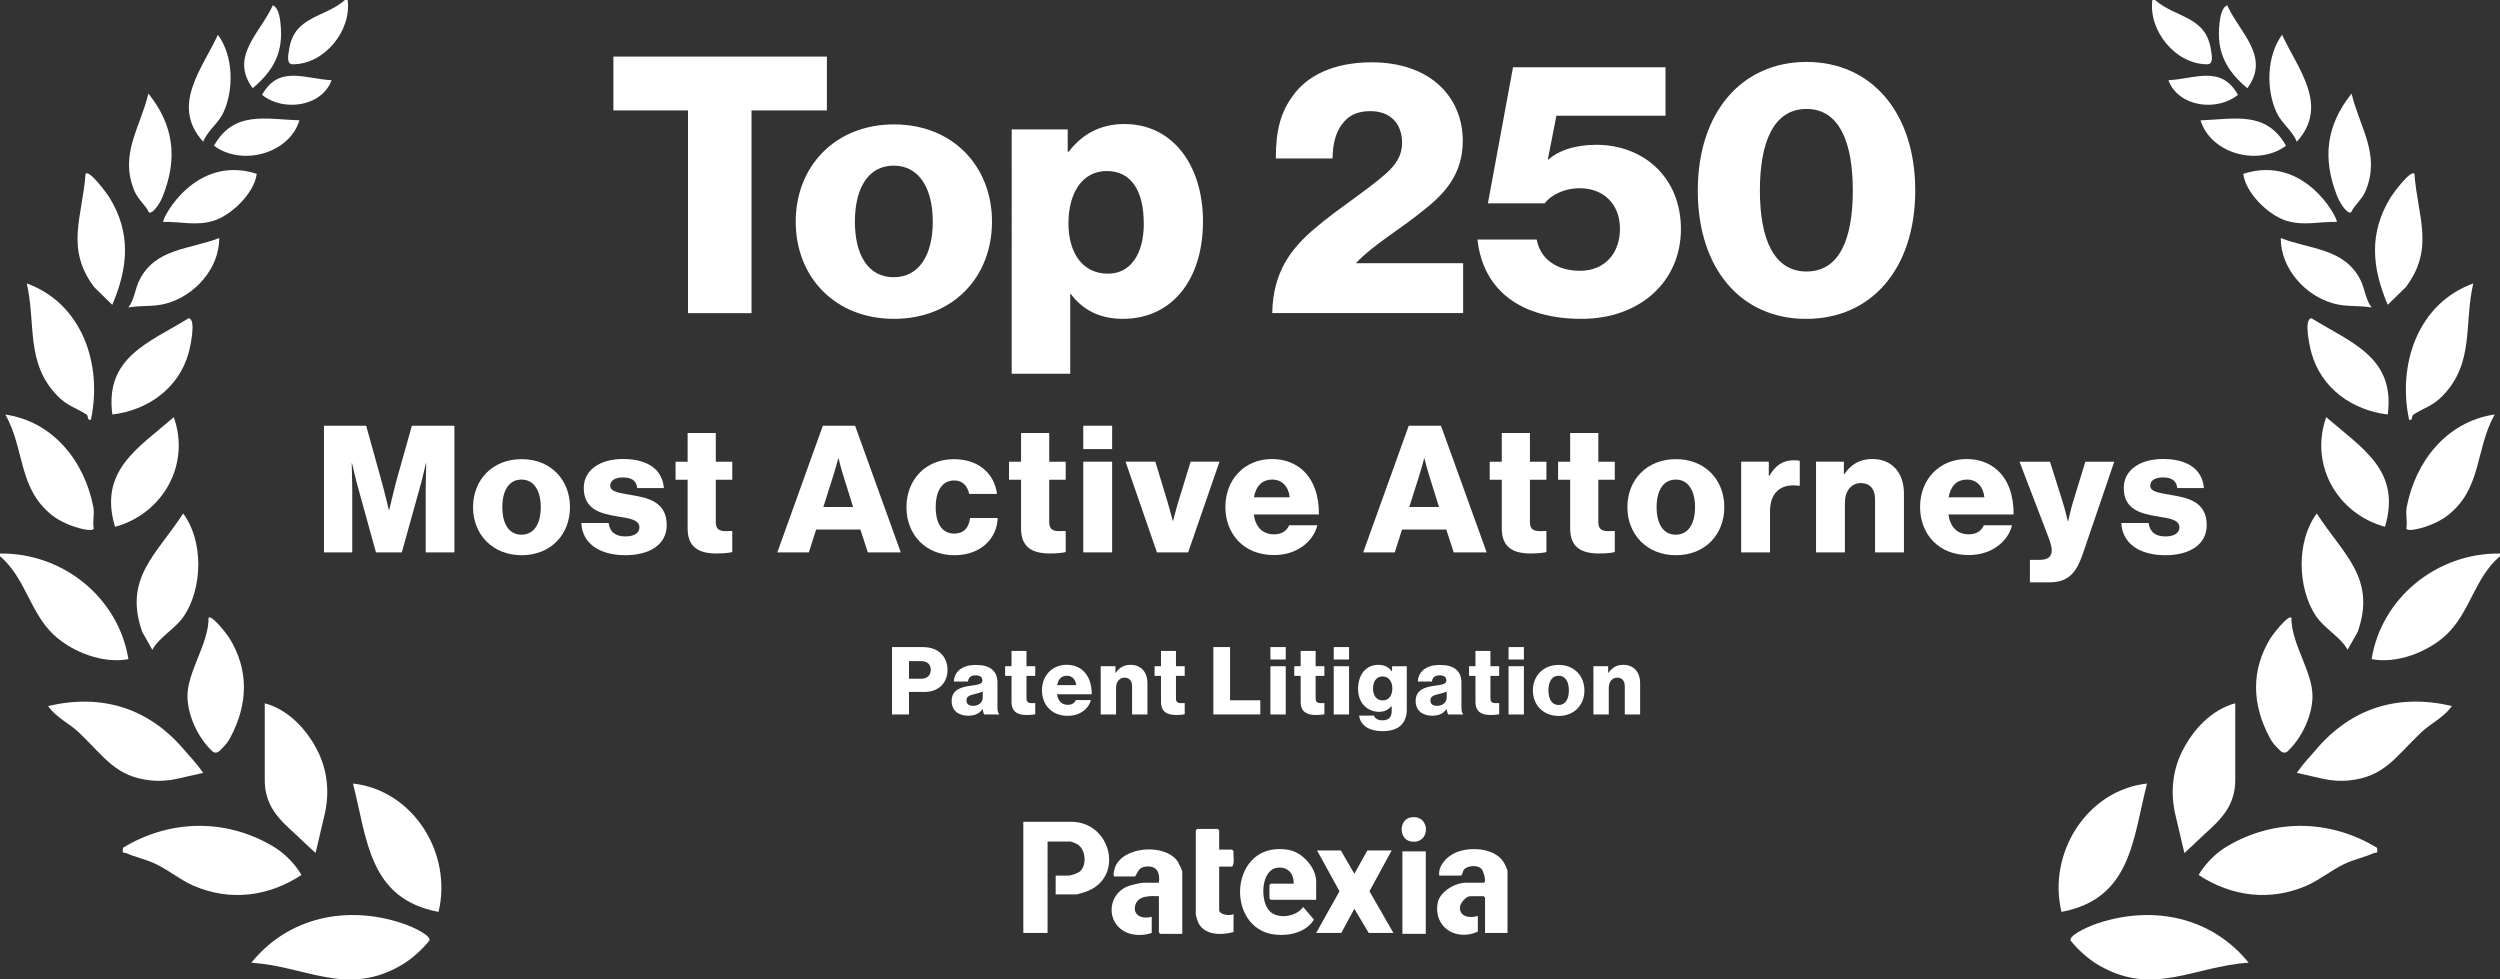
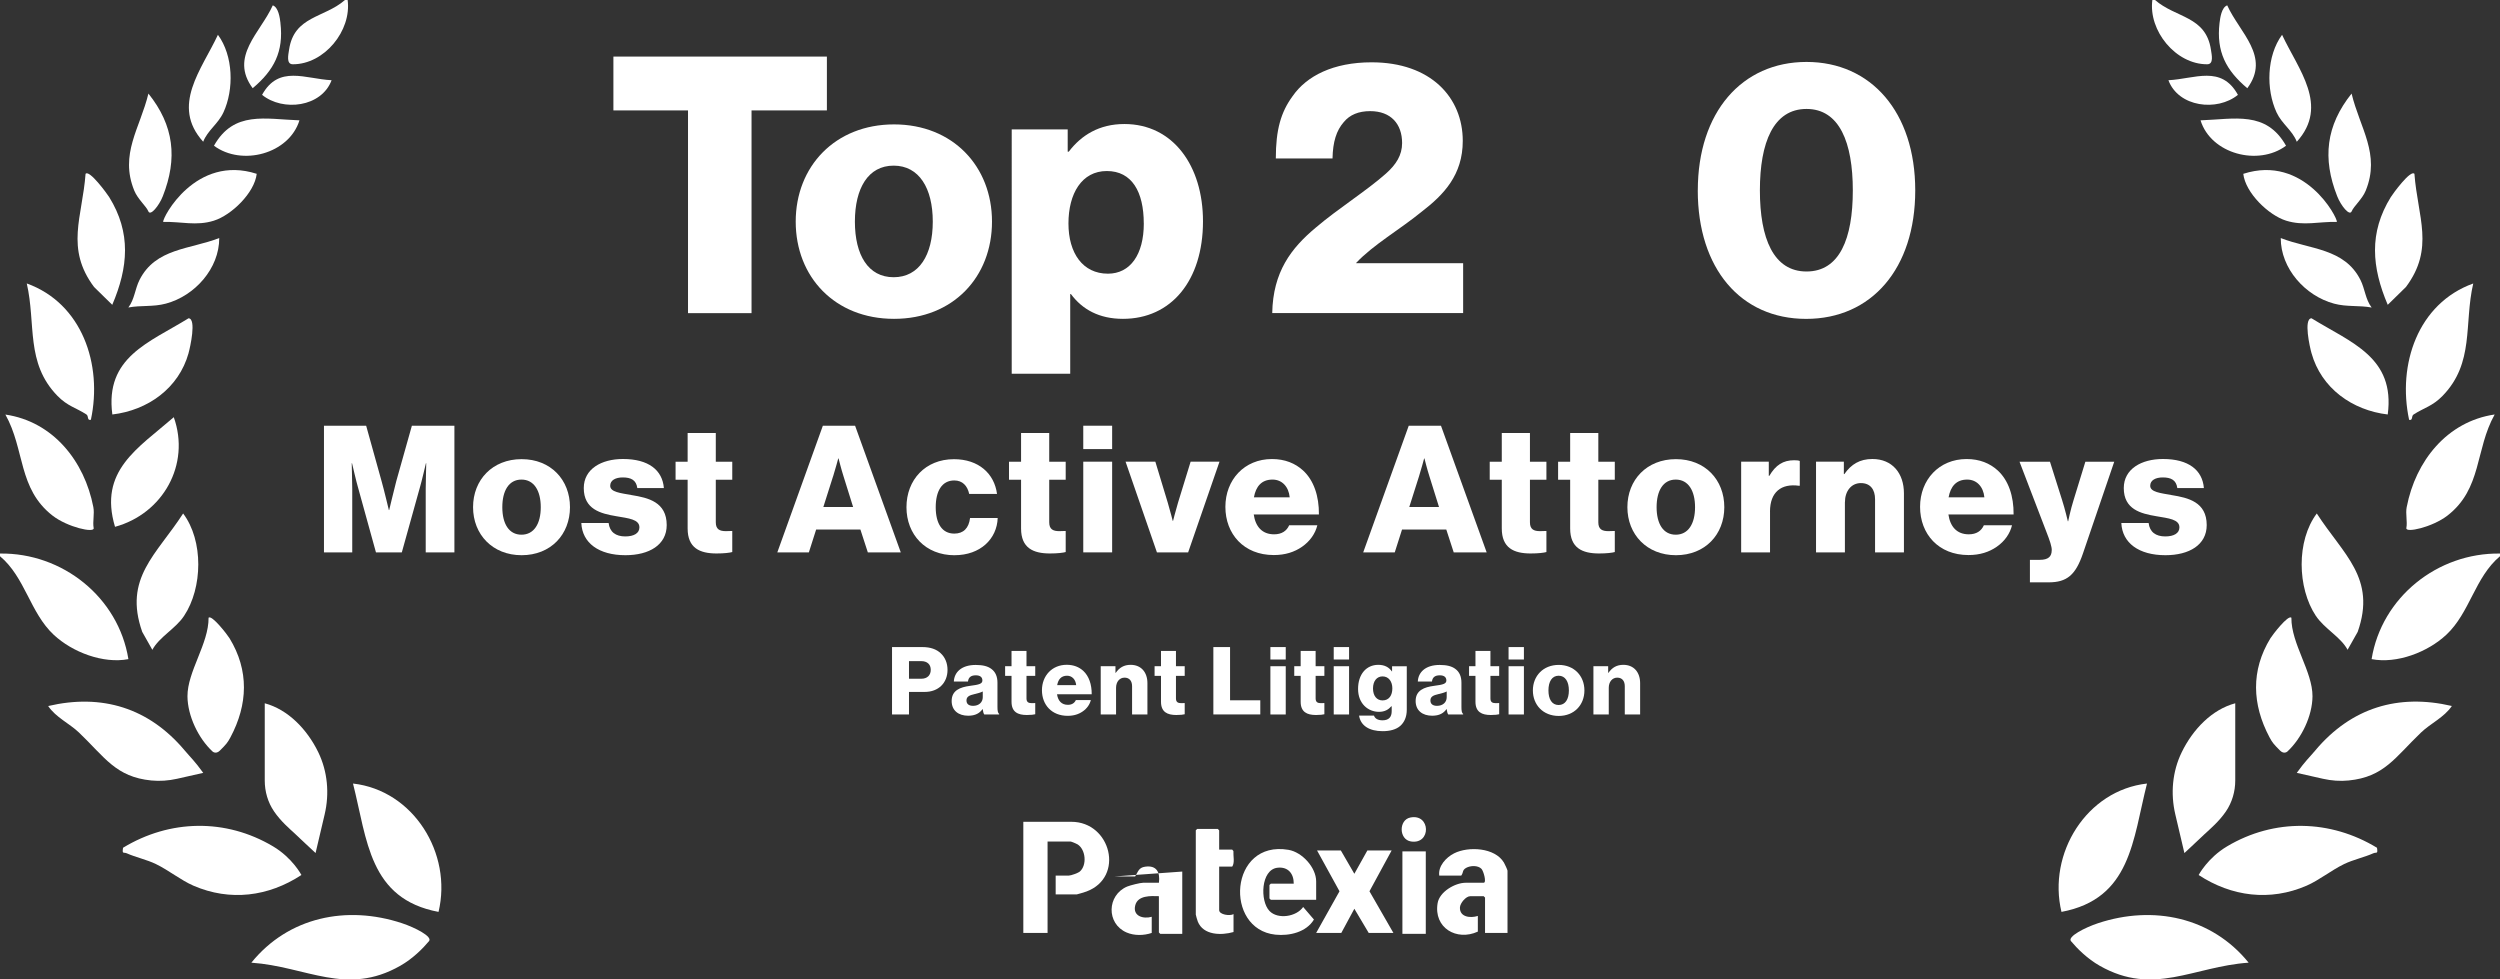
<svg xmlns="http://www.w3.org/2000/svg" id="Layer_2" data-name="Layer 2" viewBox="0 0 663.18 259.83">
  <rect x="0" y="0" width="663.18" height="259.83" fill="#333333" stroke="none" />
  <defs>
    <style>
      .cls-1 {
        fill: #fff;
      }
    </style>
  </defs>
  <g id="Layer_2-2" data-name="Layer 2">
    <g>
      <g>
        <path class="cls-1" d="M182.52,29.29h-19.8v-14.28h56.63v14.28h-19.99v53.78h-16.85V29.29Z" />
        <path class="cls-1" d="M211.08,58.79c0-14.66,10.47-25.79,26.08-25.79s25.99,11.14,25.99,25.79-10.28,25.79-25.99,25.79-26.08-11.14-26.08-25.79ZM247.44,58.79c0-8.85-3.62-14.85-10.38-14.85s-10.28,6-10.28,14.85,3.52,14.75,10.28,14.75,10.38-5.9,10.38-14.75Z" />
        <path class="cls-1" d="M268.38,34.33h14.85v5.9h.29c3.33-4.38,8.09-7.33,14.75-7.33,12.95,0,20.85,11.14,20.85,25.79,0,15.8-8.47,25.89-21.23,25.89-6.28,0-10.76-2.47-13.8-6.57h-.19v21.13h-15.52V34.33ZM303.41,59.27c0-8.38-3.14-13.9-9.8-13.9s-10.18,6-10.18,13.9,3.81,13.33,10.47,13.33c5.9,0,9.52-5.04,9.52-13.33Z" />
        <path class="cls-1" d="M349,60.41c5.9-5.04,13.52-9.8,18.66-14.37,2.67-2.38,4.28-4.85,4.28-8.09,0-5.04-2.95-8.47-8.47-8.47-3.05,0-5.42.95-7.04,2.95-1.9,2.19-2.86,5.14-2.95,9.61h-15.04c0-7.61,1.33-12.28,4.47-16.56,3.71-5.33,10.76-8.95,20.94-8.95,15.71,0,24.18,9.33,24.18,20.84,0,9.04-5.04,14.28-10.85,18.75-5.81,4.76-12.85,8.76-17.42,13.61v.09h28.37v13.23h-50.64c.19-10.95,5.04-17.23,11.52-22.65Z" />
-         <path class="cls-1" d="M391.93,63.55h15.71c1.05,5.52,5.71,8.28,11.52,8.28,6.47,0,10.57-4.57,10.57-11.14s-4.38-10.76-10.66-10.76c-4.19,0-7.62,1.81-9.33,4h-15.04l6.66-36.08h40.45v12.85h-28.94l-2.28,11.61h.19c2.38-2.19,6.76-3.9,12.66-3.9,12.47,0,22.46,8.57,22.46,22.37s-10.76,23.8-26.37,23.8-26.08-7.14-27.6-21.04Z" />
        <path class="cls-1" d="M450.38,50.51c0-20.75,11.71-34.08,28.84-34.08s28.84,13.33,28.84,34.08-11.61,34.08-28.94,34.08-28.75-13.33-28.75-34.08ZM491.5,50.51c0-12.66-3.52-21.61-12.28-21.61s-12.37,8.85-12.37,21.61,3.62,21.51,12.37,21.51,12.28-8.66,12.28-21.51Z" />
      </g>
      <g>
        <path class="cls-1" d="M14.26,168.4c4.92,4.59,13.08,7.73,19.8,6.45-2.65-16.42-17.5-28.25-34.06-28.01v.71c6.69,5.61,7.96,14.97,14.26,20.85Z" />
        <path class="cls-1" d="M77.68,17.05c8.34.03,15.62-8.9,14.54-17.05h-.71c-5.48,4.81-13.5,4.19-14.83,13.19-.2,1.35-.8,3.86,1,3.86Z" />
        <path class="cls-1" d="M32.64,224.89c-.29,1.8.15,1.1.99,1.47,2.34,1.05,5.31,1.67,7.77,2.87,3.39,1.65,6.61,4.28,9.9,5.71,9.74,4.22,19.92,2.91,28.66-2.83,0,0-2.37-4.54-7.57-7.62-12.52-7.42-27.34-7.14-39.74.39Z" />
        <path class="cls-1" d="M66.68,255.37c14.69,1.03,25.18,8.97,39.49.83,3.32-1.89,5.98-4.56,7.64-6.55,1-1.19-3.72-3.61-7.21-4.76-14.6-4.82-30.1-1.66-39.92,10.48Z" />
        <path class="cls-1" d="M12.77,187.28c2.04,3.03,5.63,4.61,8.19,7.05,6.88,6.59,9.77,11.78,19.19,12.71,2.27.22,4.57.05,6.8-.45l6.96-1.57c-2.31-3.2-3.23-3.95-4.98-6.02-9.46-11.21-21.86-15.05-36.16-11.71Z" />
        <path class="cls-1" d="M78.4,221.31c1.79,1.65,3.04,2.9,5.31,4.98l2.41-10.25c1.3-5.52.79-11.36-1.68-16.47-2.98-6.14-8.07-11.37-14.21-13.01v20.5c0,2.92.83,5.79,2.48,8.2,1.78,2.61,4.1,4.58,5.7,6.05Z" />
        <path class="cls-1" d="M93.64,207.85c3.8,14.97,4.24,30.58,22.69,34.05,3.72-15.51-6.67-32.25-22.69-34.05Z" />
        <path class="cls-1" d="M13.96,136.79c3.95,3.07,11.14,4.68,10.89,3.3-.32-1.74.26-3.77-.09-5.58-2.34-12.16-10.66-22.68-23.33-24.54,5.22,9.29,3.3,19.66,12.54,26.83Z" />
        <path class="cls-1" d="M55.33,163.87c.06,6.87-5.64,14.28-5.6,20.85.04,5.18,2.88,11.12,6.65,14.63,0,0,.86.82,1.93-.22,1.7-1.69,2.08-2.15,2.83-3.56,4.62-8.67,4.98-17.71-.26-26.27-.5-.83-4.7-6.32-5.55-5.43Z" />
        <path class="cls-1" d="M22.92,109.94c.66.43.11,1.68,1.19,1.42,3.14-14.69-2.33-30.88-17.01-36.17,2.49,10.74-.38,21.06,8.13,29.81,2.67,2.75,4.91,3.14,7.69,4.94Z" />
        <path class="cls-1" d="M40.42,172.37c1.83-3.41,6.13-5.56,8.4-8.98,4.96-7.45,5.2-19.96-.24-27.18-7.01,10.9-15.88,17.12-10.85,31.41l2.68,4.75Z" />
        <path class="cls-1" d="M29.78,80.86c4.23-9.92,5.07-19.1-.83-28.6-.49-.79-5.25-7.34-6.25-6.15-.85,11.43-5.43,19.74,2.25,30.02l4.83,4.73Z" />
        <path class="cls-1" d="M50.02,93.65c.41-1.46,2.15-9.12,0-9.22-10.48,6.48-22.23,10.3-20.22,25.52,9.43-1.11,17.63-6.97,20.23-16.3Z" />
        <path class="cls-1" d="M30.51,139.75c12.71-3.48,20.06-16.52,15.59-29.08-9.51,8.27-20.03,14.22-15.59,29.08Z" />
        <path class="cls-1" d="M39.35,56.06c.56,1.34,2.85-1.5,3.84-4.01,3.96-10.04,2.97-18.75-3.82-27.23-2.22,9.2-7.71,16.06-3.75,25.75.92,2.26,3.16,4.12,3.73,5.49Z" />
        <path class="cls-1" d="M58.16,63.14c-7.74,3.04-16.89,2.66-21.15,11.12-1.22,2.43-1.3,5.11-2.96,7.31,3.37-.63,6.53-.11,9.96-1.03,7.65-2.04,14.18-9.31,14.15-17.41Z" />
        <path class="cls-1" d="M56.76,58.53c4.65-1.46,10.77-7.38,11.34-12.42-16.21-5.23-25.04,11.67-24.82,12.76,4.78-.13,8.77,1.15,13.49-.34Z" />
        <path class="cls-1" d="M59.27,29.83c2.83-6.12,2.64-15.02-1.46-20.6-4.27,9.18-12.58,18.79-3.91,28.37,1.17-3.01,3.96-4.72,5.36-7.77Z" />
        <path class="cls-1" d="M56.76,38.66c7.37,5.48,19.92,2.18,22.68-6.74-9.03-.3-17.41-2.63-22.68,6.74Z" />
        <path class="cls-1" d="M74.4,6.11c-.16-1.41-.54-4.16-2.04-4.69-3.26,7.26-11.56,13.57-5.33,21.98,5.67-4.77,8.25-9.69,7.36-17.29Z" />
        <path class="cls-1" d="M87.96,21.28c-6.97-.34-14.02-4.12-18.44,3.88,5.52,4.5,15.78,3.27,18.44-3.88Z" />
        <path class="cls-1" d="M629.12,174.85c6.72,1.29,14.88-1.86,19.8-6.45,6.3-5.88,7.57-15.24,14.26-20.85v-.71c-16.56-.24-31.41,11.59-34.06,28.01Z" />
        <path class="cls-1" d="M585.5,17.05c1.81,0,1.2-2.51,1-3.86-1.34-8.99-9.35-8.38-14.83-13.19h-.71c-1.08,8.15,6.2,17.08,14.54,17.05Z" />
        <path class="cls-1" d="M583.23,232.11c8.74,5.73,18.93,7.05,28.66,2.83,3.29-1.43,6.51-4.06,9.9-5.71,2.47-1.2,5.43-1.82,7.77-2.87.83-.38,1.28.33.99-1.47-12.4-7.53-27.22-7.82-39.74-.39-5.21,3.09-7.57,7.62-7.57,7.62Z" />
        <path class="cls-1" d="M556.58,244.89c-3.48,1.15-8.2,3.57-7.21,4.76,1.66,1.99,4.32,4.66,7.64,6.55,14.31,8.13,24.8.19,39.49-.83-9.83-12.13-25.32-15.3-39.92-10.48Z" />
        <path class="cls-1" d="M614.25,199c-1.75,2.07-2.67,2.82-4.98,6.02l6.96,1.57c2.23.5,4.53.68,6.8.45,9.42-.93,12.31-6.12,19.19-12.71,2.56-2.45,6.15-4.03,8.19-7.05-14.3-3.34-26.7.51-36.16,11.71Z" />
        <path class="cls-1" d="M578.74,199.57c-2.48,5.1-2.99,10.94-1.69,16.47l2.41,10.25c2.27-2.08,3.52-3.32,5.31-4.98,1.59-1.47,3.92-3.44,5.7-6.05,1.64-2.41,2.48-5.28,2.48-8.2v-20.5c-6.15,1.64-11.23,6.87-14.21,13.01Z" />
        <path class="cls-1" d="M546.85,241.9c18.45-3.47,18.89-19.08,22.69-34.05-16.03,1.8-26.41,18.54-22.69,34.05Z" />
        <path class="cls-1" d="M638.43,134.5c-.35,1.81.23,3.85-.09,5.58-.25,1.38,6.93-.24,10.89-3.3,9.24-7.16,7.32-17.53,12.54-26.83-12.67,1.86-20.99,12.38-23.33,24.54Z" />
        <path class="cls-1" d="M602.29,169.3c-5.24,8.56-4.87,17.59-.26,26.27.75,1.41,1.13,1.86,2.83,3.56,1.07,1.04,1.93.22,1.93.22,3.77-3.51,6.61-9.45,6.65-14.63.04-6.57-5.66-13.97-5.6-20.85-.85-.89-5.05,4.61-5.55,5.43Z" />
        <path class="cls-1" d="M639.07,111.37c1.08.26.53-1,1.19-1.42,2.78-1.79,5.01-2.19,7.69-4.94,8.51-8.75,5.64-19.07,8.13-29.81-14.69,5.29-20.15,21.48-17.01,36.17Z" />
        <path class="cls-1" d="M614.35,163.39c2.28,3.42,6.57,5.57,8.4,8.98l2.68-4.75c5.03-14.29-3.84-20.51-10.85-31.41-5.43,7.22-5.2,19.72-.24,27.18Z" />
        <path class="cls-1" d="M638.23,76.13c7.68-10.28,3.1-18.59,2.25-30.02-1.01-1.19-5.77,5.36-6.25,6.15-5.89,9.5-5.05,18.67-.83,28.6l4.83-4.73Z" />
        <path class="cls-1" d="M613.17,84.43c-2.16.1-.42,7.76,0,9.22,2.6,9.33,10.8,15.19,20.23,16.3,2.01-15.22-9.73-19.04-20.22-25.52Z" />
-         <path class="cls-1" d="M617.08,110.66c-4.47,12.56,2.88,25.61,15.59,29.08,4.44-14.86-6.08-20.81-15.59-29.08Z" />
        <path class="cls-1" d="M623.83,56.06c.57-1.38,2.81-3.23,3.73-5.49,3.95-9.69-1.54-16.55-3.75-25.75-6.78,8.49-7.78,17.19-3.82,27.23.99,2.52,3.28,5.35,3.84,4.01Z" />
        <path class="cls-1" d="M605.02,63.14c-.03,8.09,6.5,15.36,14.15,17.41,3.43.92,6.6.4,9.96,1.03-1.67-2.21-1.75-4.89-2.96-7.31-4.25-8.46-13.41-8.08-21.15-11.12Z" />
        <path class="cls-1" d="M595.08,46.11c.57,5.04,6.68,10.96,11.34,12.42,4.72,1.48,8.7.21,13.49.34.22-1.09-8.61-17.99-24.82-12.76Z" />
        <path class="cls-1" d="M609.28,37.6c8.67-9.58.36-19.19-3.91-28.37-4.1,5.58-4.29,14.48-1.46,20.6,1.41,3.04,4.2,4.76,5.36,7.77Z" />
        <path class="cls-1" d="M606.42,38.66c-5.28-9.36-13.65-7.04-22.68-6.74,2.76,8.92,15.31,12.22,22.68,6.74Z" />
        <path class="cls-1" d="M596.15,23.4c6.23-8.4-2.06-14.72-5.33-21.98-1.5.53-1.87,3.28-2.04,4.69-.88,7.6,1.7,12.52,7.36,17.29Z" />
        <path class="cls-1" d="M575.22,21.28c2.66,7.15,12.93,8.38,18.44,3.88-4.42-8-11.47-4.22-18.44-3.88Z" />
        <path class="cls-1" d="M85.97,146.53h7.47v-16.87c0-1.36-.14-6.77-.14-6.77h.09s1.17,5.08,1.55,6.3l4.79,17.34h6.86l4.84-17.39c.38-1.22,1.55-6.25,1.55-6.25h.09s-.14,5.36-.14,6.72v16.92h7.61v-33.6h-11.28l-4.14,14.71c-.56,2.12-1.88,7.66-1.88,7.66h-.09s-1.32-5.54-1.93-7.66l-4.09-14.71h-11.19v33.6Z" />
        <path class="cls-1" d="M138.37,147.28c7.75,0,12.83-5.5,12.83-12.74s-5.08-12.74-12.83-12.74-12.88,5.5-12.88,12.74,5.17,12.74,12.88,12.74ZM138.33,127.22c3.34,0,5.12,2.96,5.12,7.33s-1.79,7.29-5.12,7.29-5.08-2.91-5.08-7.29,1.74-7.33,5.08-7.33Z" />
        <path class="cls-1" d="M165.87,142.3c-2.54,0-4.14-1.17-4.42-3.57h-7.24c.23,5.31,4.65,8.55,11.7,8.55,6.3,0,10.95-2.73,10.95-7.99,0-6.16-4.98-7.24-9.21-7.94-3.05-.56-5.78-.8-5.78-2.49,0-1.5,1.46-2.21,3.34-2.21,2.12,0,3.57.66,3.85,2.82h7.05c-.38-4.75-4.04-7.71-10.86-7.71-5.69,0-10.39,2.63-10.39,7.71,0,5.64,4.46,6.77,8.65,7.47,3.2.56,6.11.8,6.11,2.96,0,1.55-1.46,2.4-3.76,2.4Z" />
        <path class="cls-1" d="M182.41,140.19c0,5.17,3.2,6.63,7.66,6.63,2.07,0,3.53-.19,4.18-.38v-5.59c-.28,0-1.03.05-1.69.05-1.64,0-2.68-.47-2.68-2.35v-11.28h4.37v-4.79h-4.37v-7.61h-7.47v7.61h-3.2v4.79h3.2v12.92Z" />
        <path class="cls-1" d="M216.49,140.47h11.75l1.97,6.06h8.74l-12.12-33.6h-8.55l-12.08,33.6h8.37l1.93-6.06ZM221,126.37c.56-1.74,1.36-4.75,1.36-4.75h.09s.75,3.01,1.32,4.75l2.54,8.13h-7.9l2.58-8.13Z" />
        <path class="cls-1" d="M253.24,147.28c6.81,0,11.23-4.32,11.42-9.87h-7.33c-.33,2.73-1.79,4.14-4.18,4.14-3.29,0-4.93-2.73-4.93-7s1.64-7.1,4.93-7.1c2.16,0,3.48,1.41,3.95,3.57h7.38c-.71-5.4-4.89-9.21-11.42-9.21-7.61,0-12.6,5.5-12.6,12.74s5.03,12.74,12.78,12.74Z" />
        <path class="cls-1" d="M270.86,140.19c0,5.17,3.2,6.63,7.66,6.63,2.07,0,3.53-.19,4.18-.38v-5.59c-.28,0-1.03.05-1.69.05-1.64,0-2.68-.47-2.68-2.35v-11.28h4.37v-4.79h-4.37v-7.61h-7.47v7.61h-3.2v4.79h3.2v12.92Z" />
        <rect class="cls-1" x="287.36" y="122.47" width="7.66" height="24.06" />
        <rect class="cls-1" x="287.36" y="112.93" width="7.66" height="6.2" />
        <path class="cls-1" d="M315.18,146.53l8.32-24.06h-7.66l-3.34,10.86c-.71,2.4-1.32,4.84-1.32,4.84h-.09s-.61-2.44-1.32-4.84l-3.29-10.86h-7.9l8.32,24.06h8.27Z" />
        <path class="cls-1" d="M337.89,147.24c3.05,0,5.5-.8,7.52-2.21,2.11-1.46,3.52-3.52,4.04-5.69h-7.47c-.66,1.5-1.97,2.4-4,2.4-3.15,0-4.93-2.02-5.4-5.26h17.29c.05-4.89-1.36-9.07-4.23-11.7-2.07-1.88-4.79-3.01-8.22-3.01-7.33,0-12.36,5.5-12.36,12.69s4.89,12.78,12.83,12.78ZM337.56,127.22c2.49,0,4.28,1.83,4.56,4.7h-9.49c.52-2.87,2.02-4.7,4.93-4.7Z" />
        <path class="cls-1" d="M371.91,140.47h11.75l1.97,6.06h8.74l-12.12-33.6h-8.55l-12.08,33.6h8.37l1.93-6.06ZM376.42,126.37c.56-1.74,1.36-4.75,1.36-4.75h.09s.75,3.01,1.32,4.75l2.54,8.13h-7.89l2.58-8.13Z" />
        <path class="cls-1" d="M398.38,140.19c0,5.17,3.2,6.63,7.66,6.63,2.07,0,3.53-.19,4.18-.38v-5.59c-.28,0-1.03.05-1.69.05-1.64,0-2.68-.47-2.68-2.35v-11.28h4.37v-4.79h-4.37v-7.61h-7.47v7.61h-3.2v4.79h3.2v12.92Z" />
        <path class="cls-1" d="M416.52,140.19c0,5.17,3.2,6.63,7.66,6.63,2.07,0,3.53-.19,4.18-.38v-5.59c-.28,0-1.03.05-1.69.05-1.64,0-2.68-.47-2.68-2.35v-11.28h4.37v-4.79h-4.37v-7.61h-7.47v7.61h-3.2v4.79h3.2v12.92Z" />
        <path class="cls-1" d="M444.58,147.28c7.75,0,12.83-5.5,12.83-12.74s-5.08-12.74-12.83-12.74-12.88,5.5-12.88,12.74,5.17,12.74,12.88,12.74ZM444.53,127.22c3.34,0,5.12,2.96,5.12,7.33s-1.79,7.29-5.12,7.29-5.08-2.91-5.08-7.29,1.74-7.33,5.08-7.33Z" />
        <path class="cls-1" d="M469.53,135.72c0-5.22,3.01-7.52,7.71-6.86h.19v-6.58c-.33-.14-.8-.19-1.5-.19-2.91,0-4.89,1.27-6.58,4.14h-.14v-3.76h-7.33v24.06h7.66v-10.81Z" />
        <path class="cls-1" d="M489.41,133.23c0-2.96,1.69-5.08,4.23-5.08s3.76,1.74,3.76,4.28v14.1h7.66v-15.65c0-5.36-3.1-9.12-8.37-9.12-3.34,0-5.64,1.41-7.43,4h-.14v-3.29h-7.38v24.06h7.66v-13.3Z" />
        <path class="cls-1" d="M522.17,147.24c3.05,0,5.5-.8,7.52-2.21,2.12-1.46,3.52-3.52,4.04-5.69h-7.47c-.66,1.5-1.97,2.4-4,2.4-3.15,0-4.93-2.02-5.4-5.26h17.29c.05-4.89-1.36-9.07-4.23-11.7-2.07-1.88-4.79-3.01-8.22-3.01-7.33,0-12.36,5.5-12.36,12.69s4.89,12.78,12.83,12.78ZM521.84,127.22c2.49,0,4.28,1.83,4.56,4.7h-9.49c.52-2.87,2.02-4.7,4.93-4.7Z" />
        <path class="cls-1" d="M544.26,145.97c0,1.64-.89,2.54-3.15,2.54h-2.63v5.97h4.98c4.84,0,7.14-1.97,9.07-7.61l8.32-24.39h-7.66l-3.15,10.25c-.75,2.35-1.41,5.54-1.41,5.54h-.09s-.75-3.2-1.5-5.54l-3.24-10.25h-8.08l7.1,18.52c.99,2.54,1.46,3.95,1.46,4.98Z" />
        <path class="cls-1" d="M574.39,142.3c-2.54,0-4.14-1.17-4.42-3.57h-7.24c.24,5.31,4.65,8.55,11.7,8.55,6.3,0,10.95-2.73,10.95-7.99,0-6.16-4.98-7.24-9.21-7.94-3.05-.56-5.78-.8-5.78-2.49,0-1.5,1.46-2.21,3.34-2.21,2.12,0,3.57.66,3.85,2.82h7.05c-.38-4.75-4.04-7.71-10.86-7.71-5.69,0-10.39,2.63-10.39,7.71,0,5.64,4.46,6.77,8.65,7.47,3.2.56,6.11.8,6.11,2.96,0,1.55-1.46,2.4-3.76,2.4Z" />
        <path class="cls-1" d="M271.46,247.48h6.43v-24.25h6.08c.24,0,1.57.57,1.87.75,2.18,1.36,2.55,5.51.62,7.2-.48.42-2.37,1.09-2.96,1.09h-3.46v4.99h5.6c.16,0,2.23-.64,2.57-.77,10.19-3.79,6.5-18.49-4-18.49h-12.75v29.48Z" />
        <path class="cls-1" d="M336.75,234.76v3.57l.36.36h12.03v-4.87c0-3.7-3.71-7.76-7.33-8.38-15.71-2.7-17.2,21.05-3.48,22.5,3.73.39,8.2-.65,10.22-4.01l-2.86-3.33c-1.78,2.59-6.71,3.37-8.93,1.06-2.57-2.66-2.3-10.94,2.09-11.47,2.82-.34,4.37,1.56,4.34,4.22h-6.08l-.36.36Z" />
-         <path class="cls-1" d="M295.64,232.5h5.48c.81-1.26.91-2.34,2.64-2.59,3.06-.44,4.03,1.48,3.67,4.26h-4.17c-.78,0-3.43.67-4.24,1-5.41,2.28-5.58,9.85-.17,12.19,2.05.89,4.59.83,6.67.12v-4.28c-2.26.64-5.1-.18-4.37-3.05.69-2.67,4.1-2.49,6.27-2.42v9.63l.36.36h5.84v-16.52c0-.24-.87-2.12-1.09-2.48-3.12-5.06-14.59-4.36-16.73,1.34-.16.43-.7,2.32-.17,2.45Z" />
+         <path class="cls-1" d="M295.64,232.5h5.48c.81-1.26.91-2.34,2.64-2.59,3.06-.44,4.03,1.48,3.67,4.26h-4.17c-.78,0-3.43.67-4.24,1-5.41,2.28-5.58,9.85-.17,12.19,2.05.89,4.59.83,6.67.12v-4.28c-2.26.64-5.1-.18-4.37-3.05.69-2.67,4.1-2.49,6.27-2.42v9.63l.36.36h5.84v-16.52Z" />
        <path class="cls-1" d="M393.58,234.17h-4.77c-2.84,0-6.95,2.4-7.45,5.41-1.1,6.56,5.06,10.14,10.67,7.55v-4.16c-1.92.63-4.85.35-4.75-2.24.04-1.15,1.59-2.99,2.73-2.99h3.57l.36.36v9.39h5.96v-16.52c0-.21-.75-1.82-.95-2.15-2.39-4.01-9.42-4.36-13.2-2.46-2.12,1.06-4.29,3.38-3.96,5.91h5.84c.65-.88.2-1.42,1.29-2.04,1.13-.64,3.13-.72,4.07.25.56.58,1.42,3.69.59,3.69Z" />
        <polygon class="cls-1" points="355.33 236.43 349.14 247.48 355.81 247.48 359.27 241.07 363.08 247.48 369.63 247.48 363.28 236.43 369.16 225.61 362.72 225.61 359.27 231.79 355.69 225.61 349.38 225.61 355.33 236.43" />
        <path class="cls-1" d="M323.05,219.9h-5.48l-.36.36v22.35c0,.14.42,1.6.53,1.85,1.46,3.67,6.26,3.71,9.48,2.78v-4.75c-.93.55-3.81.17-3.81-1.07v-11.53h3.46c.73-1.05.24-2.84.32-4.12l-.32-.39h-3.46v-5.11l-.36-.36Z" />
        <rect class="cls-1" x="372.02" y="225.85" width="6.2" height="21.87" />
        <path class="cls-1" d="M374.1,216.87c-3.09.64-3.04,5.85.2,6.35,5.42.84,5.23-7.47-.2-6.35Z" />
      </g>
      <g>
        <path class="cls-1" d="M236.63,171.65h8.05c2.17,0,3.77.6,4.87,1.65,1.15,1.07,1.8,2.6,1.8,4.4,0,3.42-2.37,5.85-6.05,5.85h-4.17v5.97h-4.5v-17.87ZM244.4,180.05c1.6,0,2.5-.95,2.5-2.37s-.92-2.3-2.5-2.3h-3.27v4.67h3.27Z" />
        <path class="cls-1" d="M252.45,185.95c0-2.82,2.25-3.67,4.9-4.02,2.4-.3,3.25-.55,3.25-1.42,0-.82-.53-1.37-1.75-1.37-1.3,0-1.95.57-2.07,1.65h-3.75c.1-2.37,1.92-4.4,5.8-4.4,1.92,0,3.22.35,4.15,1.05,1.1.8,1.62,2.05,1.62,3.65v6.45c0,1.02.1,1.6.45,1.82v.17h-3.95c-.2-.27-.33-.77-.42-1.42h-.05c-.75,1.07-1.88,1.75-3.8,1.75-2.55,0-4.38-1.37-4.38-3.9ZM260.7,184.95v-1.52c-.52.27-1.27.48-2.1.67-1.57.35-2.22.75-2.22,1.72,0,1.02.75,1.42,1.75,1.42,1.53,0,2.57-.92,2.57-2.3Z" />
        <path class="cls-1" d="M268.33,186.15v-6.87h-1.7v-2.55h1.7v-4.05h3.97v4.05h2.32v2.55h-2.32v6c0,1,.55,1.25,1.42,1.25.35,0,.75-.03.9-.03v2.97c-.35.1-1.12.2-2.22.2-2.38,0-4.07-.77-4.07-3.52Z" />
        <path class="cls-1" d="M276.4,183.1c0-3.82,2.67-6.75,6.57-6.75,1.83,0,3.28.6,4.38,1.6,1.52,1.4,2.27,3.62,2.25,6.22h-9.2c.25,1.72,1.2,2.8,2.88,2.8,1.07,0,1.77-.48,2.12-1.27h3.97c-.27,1.15-1.02,2.25-2.15,3.02-1.08.75-2.38,1.17-4,1.17-4.22,0-6.82-2.92-6.82-6.8ZM285.48,181.75c-.15-1.52-1.1-2.5-2.42-2.5-1.55,0-2.35.97-2.62,2.5h5.05Z" />
        <path class="cls-1" d="M291.98,176.73h3.92v1.75h.08c.95-1.37,2.17-2.12,3.95-2.12,2.8,0,4.45,2,4.45,4.85v8.32h-4.07v-7.5c0-1.35-.67-2.27-2-2.27s-2.25,1.12-2.25,2.7v7.07h-4.07v-12.8Z" />
        <path class="cls-1" d="M307.98,186.15v-6.87h-1.7v-2.55h1.7v-4.05h3.97v4.05h2.32v2.55h-2.32v6c0,1,.55,1.25,1.42,1.25.35,0,.75-.03.9-.03v2.97c-.35.1-1.12.2-2.22.2-2.37,0-4.07-.77-4.07-3.52Z" />
        <path class="cls-1" d="M321.88,171.65h4.42v14.12h8.02v3.75h-12.45v-17.87Z" />
        <path class="cls-1" d="M337,171.65h4.07v3.3h-4.07v-3.3ZM337,176.73h4.07v12.8h-4.07v-12.8Z" />
        <path class="cls-1" d="M345.03,186.15v-6.87h-1.7v-2.55h1.7v-4.05h3.97v4.05h2.32v2.55h-2.32v6c0,1,.55,1.25,1.42,1.25.35,0,.75-.03.9-.03v2.97c-.35.1-1.12.2-2.22.2-2.37,0-4.07-.77-4.07-3.52Z" />
        <path class="cls-1" d="M353.8,171.65h4.07v3.3h-4.07v-3.3ZM353.8,176.73h4.07v12.8h-4.07v-12.8Z" />
        <path class="cls-1" d="M360.53,189.83h3.95c.22.67.9,1.25,2.25,1.25,1.72,0,2.45-.9,2.45-2.45v-1.27h-.1c-.75.85-1.72,1.47-3.27,1.47-2.87,0-5.55-2.15-5.55-6.07s2.2-6.4,5.37-6.4c1.7,0,2.85.67,3.6,1.75h.05v-1.37h3.9v11.55c0,1.92-.67,3.32-1.7,4.25-1.12,1-2.8,1.42-4.7,1.42-3.52,0-5.85-1.45-6.25-4.12ZM369.35,182.6c0-1.72-.9-3.17-2.6-3.17-1.53,0-2.53,1.25-2.53,3.2s1,3.17,2.53,3.17c1.77,0,2.6-1.4,2.6-3.2Z" />
        <path class="cls-1" d="M375.53,185.95c0-2.82,2.25-3.67,4.9-4.02,2.4-.3,3.25-.55,3.25-1.42,0-.82-.53-1.37-1.75-1.37-1.3,0-1.95.57-2.07,1.65h-3.75c.1-2.37,1.92-4.4,5.8-4.4,1.92,0,3.22.35,4.15,1.05,1.1.8,1.62,2.05,1.62,3.65v6.45c0,1.02.1,1.6.45,1.82v.17h-3.95c-.2-.27-.33-.77-.42-1.42h-.05c-.75,1.07-1.88,1.75-3.8,1.75-2.55,0-4.38-1.37-4.38-3.9ZM383.77,184.95v-1.52c-.52.27-1.27.48-2.1.67-1.57.35-2.22.75-2.22,1.72,0,1.02.75,1.42,1.75,1.42,1.53,0,2.57-.92,2.57-2.3Z" />
        <path class="cls-1" d="M391.4,186.15v-6.87h-1.7v-2.55h1.7v-4.05h3.97v4.05h2.32v2.55h-2.32v6c0,1,.55,1.25,1.42,1.25.35,0,.75-.03.9-.03v2.97c-.35.1-1.12.2-2.22.2-2.37,0-4.07-.77-4.07-3.52Z" />
        <path class="cls-1" d="M400.18,171.65h4.07v3.3h-4.07v-3.3ZM400.18,176.73h4.07v12.8h-4.07v-12.8Z" />
        <path class="cls-1" d="M406.63,183.15c0-3.85,2.75-6.77,6.85-6.77s6.82,2.92,6.82,6.77-2.7,6.77-6.82,6.77-6.85-2.92-6.85-6.77ZM416.18,183.15c0-2.32-.95-3.9-2.72-3.9s-2.7,1.57-2.7,3.9.92,3.87,2.7,3.87,2.72-1.55,2.72-3.87Z" />
        <path class="cls-1" d="M422.68,176.73h3.92v1.75h.08c.95-1.37,2.17-2.12,3.95-2.12,2.8,0,4.45,2,4.45,4.85v8.32h-4.07v-7.5c0-1.35-.67-2.27-2-2.27s-2.25,1.12-2.25,2.7v7.07h-4.07v-12.8Z" />
      </g>
    </g>
  </g>
</svg>